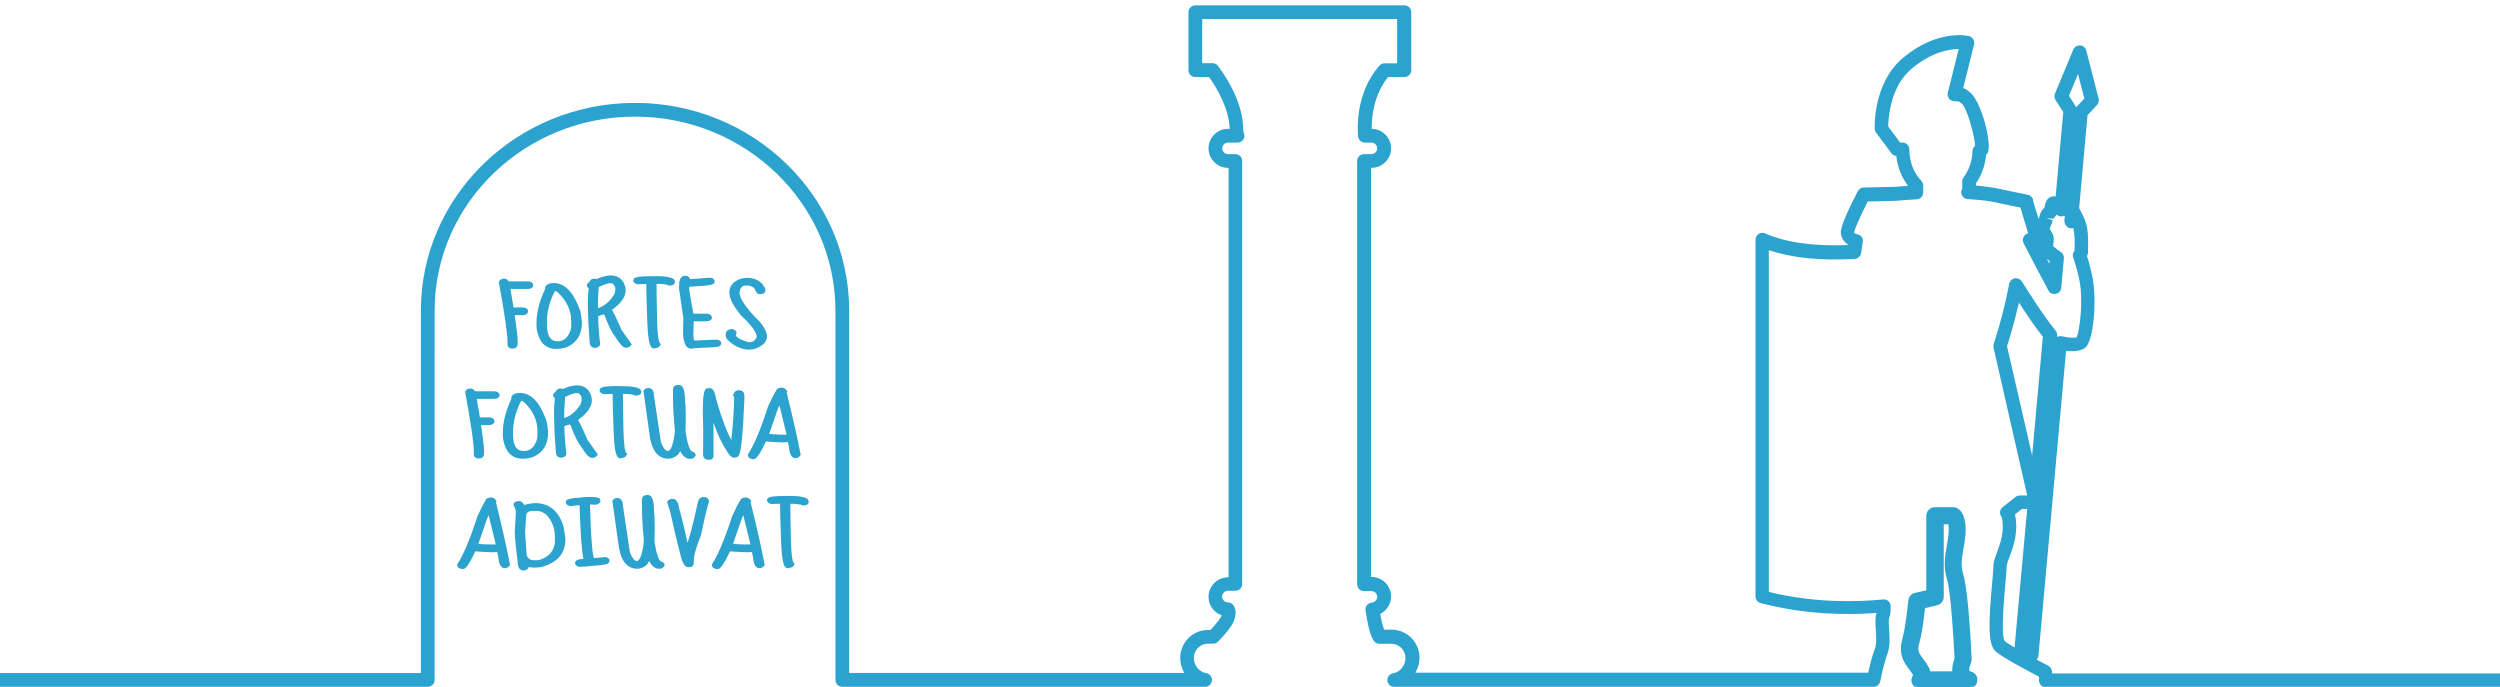
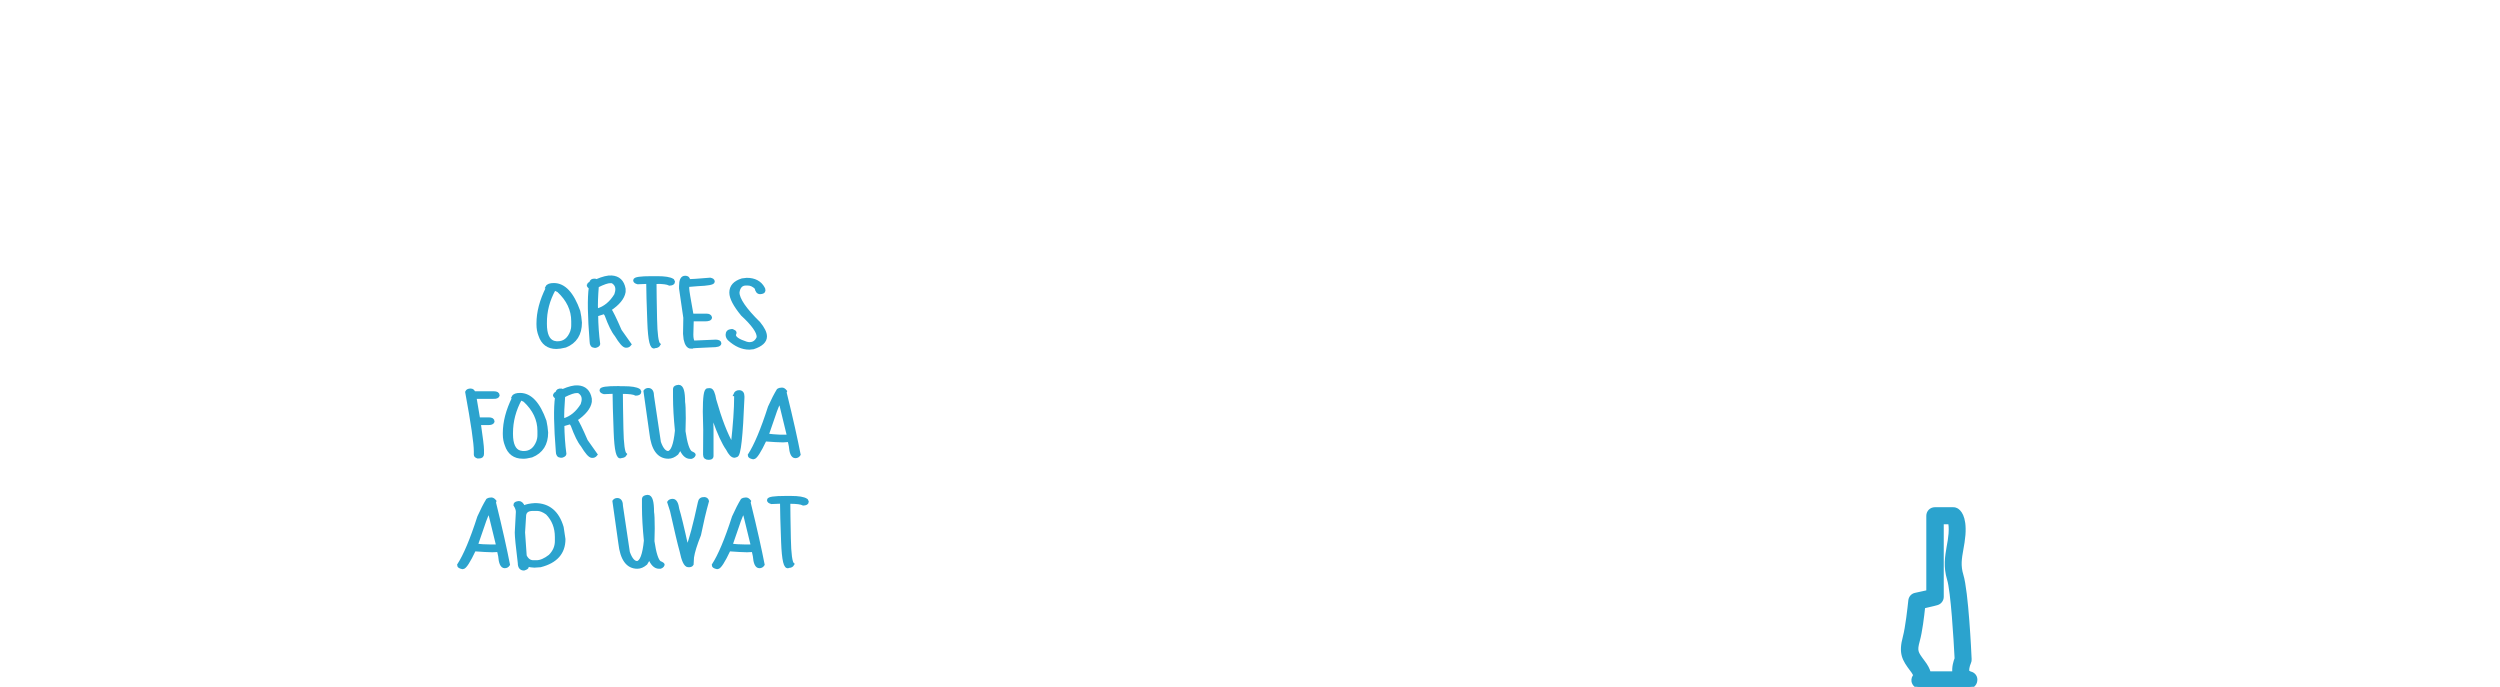
<svg xmlns="http://www.w3.org/2000/svg" xmlns:ns1="http://ns.adobe.com/AdobeIllustrator/10.0/" version="1.1" id="Sekundar" x="0px" y="0px" width="182px" height="50px" viewBox="0 0 182 50" xml:space="preserve">
  <switch>
    <g ns1:extraneous="self">
      <g id="Latein">
        <path fill="#2BA3CE" stroke="#2BA3CE" stroke-width="0.25" stroke-miterlimit="10" d="M143.45,49.01     c-0.04-0.01-0.11-0.04-0.2-0.11c-0.05-0.08,0-0.41,0.12-0.68c0.03-0.07,0.05-0.15,0.04-0.23c-0.02-0.5-0.23-4.93-0.6-6.12     c-0.21-0.69-0.12-1.22,0-1.89c0.06-0.33,0.12-0.67,0.15-1.05c0.1-1.35-0.34-1.73-0.54-1.83c-0.07-0.04-0.15-0.05-0.23-0.05h-1.33     c-0.28,0-0.5,0.22-0.5,0.5v5.53c-0.21,0.05-0.52,0.12-0.91,0.2c-0.22,0.04-0.38,0.22-0.4,0.44c-0.06,0.56-0.21,1.94-0.4,2.66     c-0.32,1.19-0.06,1.62,0.53,2.4c0.14,0.18,0.2,0.31,0.24,0.39c-0.11,0.11-0.16,0.26-0.14,0.42c0.04,0.24,0.25,0.42,0.49,0.42     h3.55c0.25,0,0.47-0.19,0.5-0.44C143.87,49.3,143.7,49.07,143.45,49.01z M142.26,49h-1.82c-0.06-0.25-0.2-0.52-0.44-0.83     c-0.5-0.67-0.57-0.77-0.36-1.54c0.18-0.65,0.31-1.71,0.39-2.46c0.62-0.13,0.98-0.24,0.99-0.24c0.21-0.06,0.36-0.26,0.36-0.48     v-5.41h0.56c0.04,0.13,0.07,0.38,0.04,0.81c-0.03,0.35-0.08,0.66-0.14,0.96c-0.12,0.71-0.25,1.44,0.03,2.36     c0.27,0.88,0.48,4.36,0.55,5.77C142.34,48.14,142.2,48.58,142.26,49z" />
-         <path fill="#2BA3CE" d="M149.4,49c-0.01-0.1-0.03-0.17-0.03-0.19c-0.03-0.15-0.13-0.28-0.26-0.35c-0.2-0.1-0.51-0.26-0.85-0.44     c0.08-0.08,0.13-0.19,0.14-0.3l2.01-22.18c0.49,0.06,1.01,0.04,1.37-0.21c0.66-0.46,0.89-3.62,0.53-5.26     c-0.13-0.58-0.25-1.06-0.38-1.43c0.05-0.1,0.09-0.22,0.08-0.36c-0.01-0.1,0-0.18,0-0.28c0.01-0.15,0.01-0.34,0-0.66     c-0.02-0.61-0.08-0.9-0.23-1.32c-0.15-0.39-0.39-0.8-0.39-0.82c-0.01-0.01-0.02-0.03-0.03-0.04l0.61-6.77l0.69-0.74     c0.12-0.12,0.16-0.3,0.12-0.47l-0.9-3.5c-0.05-0.21-0.23-0.36-0.45-0.37c-0.22-0.02-0.41,0.11-0.5,0.31l-1.33,3.2     c-0.06,0.15-0.05,0.33,0.04,0.46l0.57,0.88c0,0.02-0.01,0.04-0.01,0.06l-0.55,6.08c-0.07-0.01-0.15-0.02-0.23,0     c-0.45,0.09-0.53,0.53-0.56,0.69c-0.01,0.04-0.03,0.12,0,0.09c-0.24,0.24-0.3,0.36-0.38,0.65c-0.02,0.07-0.04,0.14-0.07,0.22     c-0.03-0.1-0.06-0.2-0.1-0.32c-0.26-0.82-0.29-0.98-0.29-0.97c0-0.24-0.17-0.44-0.4-0.48l-1.8-0.37     c-0.02-0.01-0.08-0.03-0.1-0.03c-0.19-0.04-0.4-0.08-0.63-0.12c-0.38-0.06-0.79-0.11-1.24-0.15v-0.16     c0.41-0.59,0.67-1.32,0.74-2.08c0.06-0.06,0.1-0.12,0.12-0.17c0.32-0.6-0.47-3.84-1.37-4.44l-0.09-0.07     c-0.12-0.09-0.21-0.14-0.33-0.18l0.79-3.17c0.07-0.27-0.1-0.54-0.36-0.61c-0.09-0.02-2.27-0.54-4.81,1.58     c-2.18,1.82-2.07,5.04-2.06,5.17c0,0.1,0.04,0.2,0.1,0.28l1.12,1.5c0.08,0.11,0.21,0.18,0.35,0.2c0.09,0.81,0.39,1.57,0.86,2.17     c-0.34,0.02-0.65,0.05-0.92,0.07l-2.31,0.05c-0.18,0-0.35,0.11-0.43,0.27c-0.58,1.11-1.26,2.53-1.24,3.01     c0.02,0.4,0.26,0.72,0.57,0.91c-2.53,0.1-4.58-0.18-6.08-0.85c-0.15-0.07-0.33-0.05-0.47,0.04c-0.14,0.09-0.23,0.25-0.23,0.42     v25.97c0,0.23,0.15,0.43,0.37,0.48c3.23,0.85,6.28,0.89,8.44,0.72c-0.11,0.37-0.08,0.8-0.05,1.26c0.03,0.49,0.07,1.01-0.08,1.38     c-0.18,0.45-0.35,1.16-0.47,1.71h-32.97c0.19-0.32,0.3-0.7,0.3-1.09c0-1.12-0.91-2.04-2.03-2.04h-0.55     c-0.04-0.11-0.08-0.24-0.12-0.39c-0.06-0.25-0.12-0.51-0.16-0.76c0.47-0.23,0.79-0.72,0.79-1.27c0-0.78-0.64-1.42-1.42-1.42     h-0.04V12.22h0.04c0.78,0,1.42-0.64,1.42-1.42c0-0.78-0.63-1.42-1.41-1.42c-0.01-0.82,0.13-2.45,1.19-3.77h1.19     c0.28,0,0.5-0.22,0.5-0.5V0.89c0-0.28-0.22-0.5-0.5-0.5H87.02c-0.28,0-0.5,0.22-0.5,0.5v4.22c0,0.28,0.22,0.5,0.5,0.5h1     c0.6,0.84,1.45,2.29,1.5,3.77H89.4c-0.78,0-1.42,0.64-1.42,1.42s0.64,1.42,1.42,1.42h0.04v29.81H89.4     c-0.78,0-1.42,0.64-1.42,1.42c0,0.62,0.4,1.15,0.96,1.34c0,0.01-0.01,0.02-0.01,0.03c-0.06,0.18-0.44,0.65-0.81,1.04h-0.17     c-1.12,0-2.03,0.91-2.03,2.04c0,0.39,0.11,0.77,0.3,1.09H61.82V22.61c0-8.34-6.99-15.12-15.59-15.12s-15.59,6.78-15.59,15.12V49     H0v1h31.14c0.28,0,0.5-0.22,0.5-0.5V22.61c0-7.79,6.55-14.12,14.59-14.12s14.59,6.34,14.59,14.12V49.5c0,0.28,0.22,0.5,0.5,0.5     h26.41c0.26,0,0.48-0.2,0.5-0.47c0.02-0.26-0.17-0.49-0.43-0.53c-0.49-0.07-0.89-0.56-0.89-1.1c0-0.57,0.46-1.04,1.03-1.04h0.38     c0.13,0,0.26-0.05,0.35-0.15c0.24-0.24,1.02-1.05,1.19-1.58c0.23-0.7-0.03-1.04-0.12-1.13c-0.09-0.09-0.22-0.15-0.35-0.15     c-0.23,0-0.42-0.19-0.42-0.42s0.19-0.42,0.42-0.42h0.54c0.28,0,0.5-0.22,0.5-0.5V11.72c0-0.28-0.22-0.5-0.5-0.5H89.4     c-0.23,0-0.42-0.19-0.42-0.42s0.19-0.42,0.42-0.42h0.7c0.17,0,0.33-0.09,0.42-0.23c0.09-0.14,0.1-0.32,0.03-0.48     c-0.03-0.06-0.04-0.12-0.04-0.18c0-1.94-1.15-3.77-1.84-4.69c-0.09-0.13-0.24-0.2-0.4-0.2h-0.75V1.39h14.19v3.22h-0.92     c-0.14,0-0.28,0.06-0.37,0.17c-1.75,1.99-1.6,4.64-1.55,5.15c0.02,0.26,0.24,0.45,0.5,0.45h0.47c0.23,0,0.42,0.19,0.42,0.42     s-0.19,0.42-0.42,0.42h-0.54c-0.28,0-0.5,0.22-0.5,0.5v30.81c0,0.28,0.22,0.5,0.5,0.5h0.54c0.23,0,0.42,0.19,0.42,0.42     c0,0.22-0.17,0.4-0.39,0.42c-0.14,0.01-0.26,0.08-0.35,0.18c-0.09,0.11-0.12,0.24-0.11,0.38c0.06,0.43,0.14,0.87,0.24,1.29     c0.09,0.35,0.19,0.64,0.33,0.89c0.09,0.16,0.26,0.26,0.44,0.26h0.87c0.57,0,1.03,0.46,1.03,1.04c0,0.54-0.4,1.03-0.89,1.1     c-0.26,0.04-0.45,0.27-0.43,0.53c0.02,0.26,0.24,0.47,0.5,0.47h34.89c0.24,0,0.44-0.17,0.49-0.4c0.08-0.41,0.3-1.42,0.5-1.93     c0.23-0.59,0.19-1.24,0.15-1.82c-0.03-0.38-0.05-0.77,0.02-0.94c0.06-0.13,0.09-0.32,0.09-0.8c0-0.14-0.06-0.27-0.17-0.36     c-0.1-0.09-0.24-0.14-0.38-0.12c-2.01,0.2-5.06,0.25-8.32-0.55V18.21c1.64,0.56,3.74,0.78,6.25,0.64     c0.24-0.01,0.44-0.2,0.47-0.44c0.03-0.21,0.07-0.48,0.12-0.78c0.03-0.15,0-0.3-0.1-0.41s-0.25-0.18-0.38-0.18     c-0.06-0.01-0.15-0.09-0.15-0.11c0.02-0.25,0.51-1.31,0.99-2.26l2.04-0.05c0.45-0.04,0.96-0.08,1.53-0.11     c0.26-0.01,0.47-0.23,0.47-0.5v-0.5c0-0.13-0.05-0.26-0.14-0.35c-0.55-0.56-0.87-1.39-0.87-2.28c0-0.28-0.22-0.5-0.5-0.5h-0.17     l-0.87-1.17c0.01-0.6,0.14-2.9,1.71-4.21c1.47-1.23,2.75-1.43,3.42-1.43c0,0,0,0,0,0l-0.79,3.18c-0.04,0.15,0,0.31,0.09,0.43     c0.1,0.12,0.24,0.19,0.4,0.19c0.24,0,0.31,0.01,0.35,0.04l0.14,0.1c0.42,0.28,0.97,2.41,1.01,3.1c-0.11,0.09-0.19,0.23-0.19,0.38     c-0.02,0.72-0.26,1.4-0.65,1.92c-0.08,0.1-0.11,0.23-0.1,0.35v0.47c-0.07,0.11-0.09,0.25-0.06,0.38     c0.05,0.22,0.24,0.37,0.46,0.38c0.62,0.04,1.18,0.09,1.7,0.18c0.19,0.03,0.37,0.07,0.51,0.1c0.02,0.01,0.08,0.03,0.1,0.03     l1.53,0.31c0.05,0.18,0.13,0.45,0.25,0.85c0.06,0.2,0.22,0.69,0.31,1.03c-0.13,0.03-0.24,0.1-0.31,0.22     c-0.1,0.15-0.11,0.34-0.02,0.5c0.56,1.09,1.3,2.5,1.8,3.43c0.1,0.19,0.32,0.3,0.54,0.25c0.22-0.04,0.38-0.22,0.4-0.44l0.19-2.14     c0.02-0.18-0.06-0.35-0.21-0.45c-0.44-0.31-0.56-0.45-0.56-0.42c-0.02-0.06-0.01-0.12,0.01-0.23c0.01-0.11,0.03-0.24,0.02-0.39     c-0.02-0.21-0.13-0.39-0.22-0.54c-0.03-0.04-0.06-0.09-0.08-0.13c0.14-0.28,0.19-0.47,0.23-0.61l-0.47-0.17l0.5,0.06     c0,0,0.02-0.03,0.1-0.11c0.06-0.06,0.11-0.13,0.15-0.21c0.13,0.14,0.33,0.18,0.52,0.12c0.03-0.01,0.05-0.02,0.08-0.03l-0.03,0.34     c-0.02,0.27,0.17,0.55,0.45,0.58c0.07,0.01,0.13,0,0.19-0.02c0.06,0.19,0.08,0.4,0.1,0.79c0.01,0.28,0,0.45,0,0.58     c0,0.1-0.01,0.18,0,0.27c-0.13,0.14-0.16,0.34-0.1,0.52c0.09,0.24,0.24,0.71,0.43,1.54c0.34,1.54,0.03,3.77-0.17,4.25     c-0.15,0.05-0.52,0.07-1.08-0.07c-0.12-0.03-0.25-0.01-0.36,0.05l0.01-0.1c0.01-0.13-0.03-0.26-0.12-0.37     c-0.81-0.97-2.08-2.98-2.45-3.57c-0.11-0.17-0.31-0.26-0.52-0.23c-0.2,0.04-0.36,0.2-0.4,0.4c-0.43,2.29-1.12,4.36-1.13,4.38     c-0.03,0.09-0.03,0.18-0.01,0.27l2.45,10.76h-0.54c-0.11,0-0.22,0.04-0.31,0.11l-0.94,0.74c-0.17,0.14-0.24,0.37-0.15,0.58     c0.02,0.05,0.05,0.1,0.09,0.16c0.22,1.02-0.1,1.87-0.35,2.55c-0.15,0.41-0.27,0.73-0.26,1.04c0,0.13-0.04,0.6-0.08,1.07     c-0.29,3.08-0.32,4.64,0.26,5.12c0.58,0.48,2.46,1.47,3.14,1.82c0.01,0.07,0.01,0.15,0,0.21c-0.02,0.14,0.03,0.28,0.12,0.39     c0.1,0.11,0.23,0.17,0.37,0.17H182v-1H149.4z M149.21,19l-0.02,0.19c-0.06-0.11-0.12-0.23-0.18-0.34     C149.08,18.9,149.14,18.95,149.21,19z M151.15,7.8l-0.53-0.83l0.66-1.58l0.46,1.79L151.15,7.8z M146.66,47.14     c-0.32-0.19-0.59-0.36-0.72-0.47c-0.29-0.46-0.03-3.24,0.06-4.29c0.06-0.66,0.09-1.01,0.09-1.2c0-0.11,0.1-0.39,0.2-0.64     c0.27-0.71,0.68-1.79,0.4-3.09l0.51-0.4h0.38L146.66,47.14z M146.11,25.2c0.13-0.4,0.52-1.64,0.87-3.17     c0.51,0.79,1.19,1.81,1.74,2.48l-0.78,8.66L146.11,25.2z" />
-         <path fill="#2BA3CE" stroke="#2BA3CE" stroke-width="0.25" stroke-miterlimit="10" d="M38.7,20.79c0-0.12-0.1-0.18-0.29-0.18     h-1.47c-0.03-0.13-0.11-0.2-0.23-0.2c-0.14,0-0.23,0.04-0.27,0.13c0.42,2.29,0.63,3.72,0.63,4.32v0.25c0,0.06,0.05,0.1,0.15,0.14     h0.11c0.16,0,0.23-0.07,0.23-0.2v-0.31c0-0.23-0.08-0.87-0.23-1.9v-0.02h0.68c0.18,0,0.28-0.04,0.32-0.13     c0-0.12-0.1-0.18-0.29-0.18h-0.76l-0.27-1.6h1.37C38.56,20.92,38.67,20.87,38.7,20.79z" />
        <path fill="#2BA3CE" stroke="#2BA3CE" stroke-width="0.25" stroke-miterlimit="10" d="M39.18,23.54v0.08     c0,0.3,0.05,0.55,0.14,0.78c0.19,0.58,0.59,0.88,1.18,0.88c0.16,0,0.38-0.03,0.66-0.1c0.72-0.29,1.08-0.86,1.08-1.69     c-0.02-0.28-0.06-0.56-0.12-0.83c-0.46-1.29-1.06-1.93-1.8-1.93c-0.27,0-0.43,0.06-0.49,0.18l0.03,0.01v0.05     C39.4,21.89,39.18,22.74,39.18,23.54z M40.34,21.04c0.08,0,0.18,0.04,0.32,0.12c0.7,0.65,1.05,1.39,1.05,2.22v0.3     c0,0.18-0.03,0.34-0.08,0.48c-0.21,0.54-0.55,0.81-1.04,0.81h-0.08l-0.21-0.04c-0.41-0.14-0.61-0.59-0.61-1.35v-0.05     C39.68,22.66,39.9,21.83,40.34,21.04z" />
        <path fill="#2BA3CE" stroke="#2BA3CE" stroke-width="0.25" stroke-miterlimit="10" d="M45.42,21.25v-0.22     c-0.1-0.54-0.4-0.82-0.9-0.85c-0.26-0.02-0.63,0.07-1.09,0.27l-0.12-0.04c-0.18-0.01-0.27,0.05-0.29,0.19     c-0.12,0.07-0.18,0.12-0.18,0.14c-0.01,0.06,0.04,0.12,0.15,0.19c-0.11,0.76-0.09,2.07,0.06,3.95c0,0.21,0.08,0.31,0.23,0.32     l0.08,0c0.13-0.04,0.2-0.09,0.21-0.15c-0.09-0.67-0.14-1.38-0.15-2.13l0.56-0.18c0.04,0,0.09,0.07,0.16,0.19     c0.26,0.71,0.5,1.2,0.72,1.46c0.32,0.53,0.55,0.79,0.7,0.8c0.12,0.01,0.21-0.03,0.28-0.12l-0.7-0.99     c-0.38-0.88-0.64-1.4-0.76-1.56C45,22.11,45.35,21.68,45.42,21.25z M43.49,22.58l-0.08,0c-0.02-0.42,0-1.01,0.06-1.76     c0.46-0.23,0.78-0.34,0.97-0.33l0.13,0c0.28,0.16,0.39,0.39,0.34,0.71l-0.01,0.05l-0.06,0.22     C44.49,22.05,44.03,22.43,43.49,22.58z" />
        <path fill="#2BA3CE" stroke="#2BA3CE" stroke-width="0.25" stroke-miterlimit="10" d="M47.75,20.54c0.5,0,0.83,0.04,1,0.13     c0.17-0.01,0.26-0.06,0.26-0.14v-0.02l-0.05-0.1c-0.19-0.12-0.56-0.18-1.11-0.18h-0.42c-0.81,0-1.21,0.06-1.21,0.18     c0,0.07,0.07,0.12,0.21,0.16l0.74-0.03v0.02c0,0.59,0.03,1.55,0.08,2.89c0.05,1.34,0.19,1.93,0.43,1.77     c0.13,0,0.23-0.05,0.28-0.14c-0.14-0.12-0.23-0.74-0.25-1.87c-0.02-1.13-0.04-2.01-0.04-2.64v-0.02H47.75z" />
        <path fill="#2BA3CE" stroke="#2BA3CE" stroke-width="0.25" stroke-miterlimit="10" d="M49.89,20.2h-0.02     c-0.21,0-0.31,0.21-0.31,0.64V21l0.31,2.13l-0.02,1.17l0.04,0.39c0.08,0.38,0.22,0.57,0.42,0.57c0-0.03,0.5-0.06,1.5-0.1     c0.39,0,0.58-0.05,0.58-0.17c0-0.08-0.09-0.13-0.27-0.14l-1.65,0.07c-0.08-0.12-0.12-0.3-0.12-0.56l0.03-1.07v-0.02h0.94     c0.26,0,0.39-0.05,0.39-0.16c-0.03-0.1-0.12-0.15-0.27-0.15h-1.07c-0.21-1.15-0.32-1.8-0.32-1.96v-0.23l0.73-0.06     c0.75-0.03,1.13-0.1,1.13-0.21c0-0.08-0.07-0.13-0.21-0.16c-0.86,0.07-1.39,0.11-1.58,0.11l-0.02-0.05h0.02     C50.11,20.26,50.03,20.2,49.89,20.2z" />
        <path fill="#2BA3CE" stroke="#2BA3CE" stroke-width="0.25" stroke-miterlimit="10" d="M53.5,24.22c0-0.04-0.06-0.09-0.18-0.14     h-0.08c-0.2,0.02-0.29,0.12-0.29,0.29c0,0.11,0.04,0.21,0.13,0.31c0.47,0.43,0.96,0.65,1.47,0.65l0.29-0.03     c0.58-0.19,0.87-0.46,0.87-0.81c0-0.26-0.16-0.58-0.47-0.96c-1.02-1-1.53-1.75-1.53-2.24v-0.01c0.06-0.41,0.26-0.62,0.6-0.62     h0.12c0.23,0,0.44,0.1,0.63,0.29c0.04,0.23,0.13,0.34,0.28,0.34c0.17-0.01,0.26-0.06,0.26-0.14c0-0.08-0.02-0.14-0.05-0.18     c-0.23-0.41-0.63-0.62-1.18-0.62l-0.34,0.04c-0.54,0.17-0.81,0.47-0.81,0.91c0,0.39,0.28,0.92,0.83,1.59     c0.77,0.71,1.16,1.26,1.16,1.62v0.06c-0.13,0.31-0.35,0.46-0.63,0.46H54.5L54.34,25c-0.59-0.19-0.89-0.39-0.89-0.62v-0.01     L53.5,24.22z" />
        <path fill="#2BA3CE" stroke="#2BA3CE" stroke-width="0.25" stroke-miterlimit="10" d="M36.25,28.79c0-0.12-0.1-0.18-0.29-0.18     h-1.47c-0.03-0.13-0.11-0.2-0.23-0.2c-0.14,0-0.23,0.04-0.27,0.13c0.42,2.29,0.63,3.72,0.63,4.32v0.25c0,0.06,0.05,0.1,0.15,0.14     h0.11c0.16,0,0.23-0.07,0.23-0.2v-0.31c0-0.23-0.08-0.87-0.23-1.9v-0.02h0.68c0.18,0,0.28-0.04,0.32-0.13     c0-0.12-0.1-0.18-0.29-0.18h-0.76l-0.27-1.6h1.37C36.11,28.92,36.22,28.87,36.25,28.79z" />
        <path fill="#2BA3CE" stroke="#2BA3CE" stroke-width="0.25" stroke-miterlimit="10" d="M38.7,33.18c0.72-0.29,1.08-0.86,1.08-1.69     c-0.02-0.28-0.06-0.56-0.12-0.83c-0.46-1.29-1.06-1.93-1.8-1.93c-0.27,0-0.43,0.06-0.49,0.18l0.03,0.01v0.05     c-0.45,0.91-0.67,1.76-0.67,2.56v0.08c0,0.3,0.05,0.55,0.14,0.78c0.19,0.58,0.59,0.88,1.18,0.88     C38.2,33.28,38.42,33.25,38.7,33.18z M37.22,31.59v-0.05c0-0.88,0.22-1.71,0.66-2.51c0.08,0,0.18,0.04,0.32,0.12     c0.7,0.65,1.05,1.39,1.05,2.22v0.3c0,0.18-0.03,0.34-0.08,0.48c-0.21,0.54-0.55,0.81-1.04,0.81h-0.08l-0.21-0.04     C37.43,32.8,37.22,32.35,37.22,31.59z" />
        <path fill="#2BA3CE" stroke="#2BA3CE" stroke-width="0.25" stroke-miterlimit="10" d="M41.51,30.76c0.04,0,0.09,0.07,0.16,0.19     c0.26,0.71,0.5,1.2,0.72,1.46c0.32,0.53,0.55,0.79,0.7,0.8c0.12,0.01,0.21-0.03,0.28-0.12l-0.7-0.99     c-0.38-0.88-0.64-1.4-0.76-1.56c0.63-0.43,0.98-0.86,1.05-1.29v-0.22c-0.1-0.54-0.4-0.82-0.9-0.85     c-0.26-0.02-0.63,0.07-1.09,0.27l-0.12-0.04c-0.18-0.01-0.27,0.05-0.29,0.19c-0.12,0.07-0.18,0.12-0.18,0.14     c-0.01,0.06,0.04,0.12,0.15,0.19c-0.11,0.76-0.09,2.07,0.06,3.95c0,0.21,0.08,0.31,0.23,0.32l0.08,0     c0.13-0.04,0.2-0.09,0.21-0.15c-0.09-0.67-0.14-1.38-0.15-2.13L41.51,30.76z M41.02,28.82c0.46-0.23,0.78-0.34,0.97-0.33l0.13,0     c0.28,0.16,0.39,0.39,0.34,0.71l-0.01,0.05l-0.06,0.22c-0.36,0.58-0.81,0.96-1.36,1.11l-0.08,0     C40.94,30.16,40.96,29.57,41.02,28.82z" />
        <path fill="#2BA3CE" stroke="#2BA3CE" stroke-width="0.25" stroke-miterlimit="10" d="M44.98,28.23c-0.81,0-1.21,0.06-1.21,0.18     c0,0.07,0.07,0.12,0.21,0.16l0.74-0.03v0.02c0,0.59,0.03,1.55,0.08,2.89s0.19,1.93,0.43,1.77c0.13,0,0.23-0.05,0.28-0.14     c-0.14-0.12-0.23-0.74-0.25-1.87c-0.02-1.13-0.04-2.01-0.04-2.64v-0.02h0.08c0.5,0,0.83,0.04,1,0.13     c0.17-0.01,0.26-0.06,0.26-0.14v-0.02l-0.05-0.1c-0.19-0.12-0.56-0.18-1.11-0.18H44.98z" />
        <path fill="#2BA3CE" stroke="#2BA3CE" stroke-width="0.25" stroke-miterlimit="10" d="M49.55,32.6c0.18,0.45,0.41,0.68,0.68,0.68     h0.1c0.09-0.03,0.16-0.08,0.19-0.17c0-0.04-0.08-0.09-0.24-0.16c-0.21-0.16-0.37-0.67-0.5-1.55l0.02-0.94     c0-0.64-0.02-1.03-0.05-1.19c0-0.76-0.11-1.13-0.34-1.13c-0.19,0.02-0.29,0.07-0.29,0.16v0.6c0,0.73,0.05,1.54,0.14,2.45     c-0.1,1.02-0.3,1.56-0.61,1.61c-0.26,0-0.48-0.25-0.66-0.76l-0.5-3.35c0-0.32-0.1-0.48-0.29-0.48c-0.1,0-0.18,0.04-0.23,0.11     l0.43,3.05c0.13,1.16,0.55,1.74,1.26,1.74c0.21,0,0.41-0.09,0.61-0.26C49.43,32.75,49.52,32.61,49.55,32.6z" />
        <path fill="#2BA3CE" stroke="#2BA3CE" stroke-width="0.25" stroke-miterlimit="10" d="M52,30.58c0.35,0.98,0.67,1.68,0.97,2.1     c0.18,0.35,0.34,0.52,0.5,0.52l0.13-0.04c0.21,0,0.36-1.4,0.47-4.19v-0.12c0-0.21-0.09-0.32-0.26-0.32     c-0.14,0-0.24,0.06-0.29,0.18c0.03,0,0.05,0.05,0.05,0.17v0.05c0,0.84-0.08,1.99-0.24,3.44h-0.05c-0.43-0.74-0.85-1.82-1.26-3.26     c-0.08-0.48-0.19-0.73-0.34-0.73l-0.16,0.01c-0.16,0-0.23,0.53-0.23,1.59l0.03,1.32c-0.01,0.9-0.01,1.45-0.01,1.63v0.17     c0,0.17,0.09,0.25,0.27,0.25c0.16,0,0.24-0.04,0.24-0.13v-0.26c0-0.23,0-0.79,0-1.7l-0.03-1.16v-0.03     C51.83,30.08,51.9,30.25,52,30.58z" />
        <path fill="#2BA3CE" stroke="#2BA3CE" stroke-width="0.25" stroke-miterlimit="10" d="M57.46,32.05l0.09,0.41     c0.04,0.52,0.16,0.77,0.35,0.77c0.12,0,0.2-0.05,0.26-0.14c-0.2-1.03-0.53-2.54-1.02-4.52l0.03-0.08     c-0.08-0.1-0.16-0.15-0.24-0.15c-0.1,0-0.19,0.02-0.27,0.07c-0.19,0.31-0.4,0.72-0.63,1.23c-0.53,1.65-1.02,2.81-1.47,3.5     c0,0.08,0.09,0.13,0.27,0.17h0.02c0.15,0,0.43-0.43,0.84-1.3c0.58,0.04,1.02,0.07,1.31,0.07L57.46,32.05z M55.83,31.69l0.47-1.36     c0.21-0.64,0.37-1.02,0.48-1.12h0.02l0.61,2.51c-0.04,0.03-0.1,0.05-0.16,0.05h-0.45C56.45,31.75,56.13,31.73,55.83,31.69z" />
        <path fill="#2BA3CE" stroke="#2BA3CE" stroke-width="0.25" stroke-miterlimit="10" d="M36.01,36.49     c-0.08-0.1-0.16-0.15-0.24-0.15c-0.1,0-0.19,0.02-0.27,0.07c-0.19,0.31-0.4,0.72-0.63,1.23c-0.53,1.65-1.02,2.81-1.47,3.5     c0,0.08,0.09,0.13,0.27,0.17h0.02c0.15,0,0.43-0.43,0.84-1.3c0.58,0.04,1.02,0.07,1.31,0.07l0.46-0.02l0.09,0.41     c0.04,0.52,0.16,0.77,0.35,0.77c0.12,0,0.2-0.05,0.26-0.14c-0.2-1.03-0.53-2.54-1.02-4.52L36.01,36.49z M36.24,39.71     c-0.04,0.03-0.1,0.05-0.16,0.05h-0.45c-0.34,0-0.66-0.02-0.97-0.07l0.47-1.36c0.21-0.64,0.37-1.02,0.48-1.12h0.02L36.24,39.71z" />
        <path fill="#2BA3CE" stroke="#2BA3CE" stroke-width="0.25" stroke-miterlimit="10" d="M38.95,36.75     c-0.34,0.02-0.6,0.07-0.79,0.16H38.1c-0.09-0.21-0.2-0.31-0.32-0.31c-0.19,0.02-0.28,0.07-0.28,0.15     c0.12,0.19,0.18,0.36,0.18,0.51l-0.08,1.51c0,0.28,0.07,1.02,0.22,2.22c0,0.28,0.11,0.42,0.32,0.42c0.16-0.05,0.23-0.1,0.23-0.14     l-0.03-0.1v-0.05c0.24,0.05,0.43,0.08,0.55,0.08h0.02l0.43-0.03c1.13-0.29,1.7-0.93,1.7-1.92l-0.13-0.86     C40.59,37.3,39.93,36.75,38.95,36.75z M40.52,39.38c0,0.43-0.16,0.79-0.48,1.11c-0.36,0.28-0.69,0.42-0.99,0.42h-0.22     c-0.27,0-0.47-0.15-0.61-0.44l-0.12-1.71l0.08-1.28c0.05-0.27,0.25-0.41,0.61-0.41h0.32c0.22,0,0.47,0.1,0.73,0.29     c0.46,0.47,0.68,1.05,0.68,1.74V39.38z" />
-         <path fill="#2BA3CE" stroke="#2BA3CE" stroke-width="0.25" stroke-miterlimit="10" d="M44.08,40.68l-0.89,0.08     c-0.17,0-0.29-1.38-0.37-4.14V36.6H43l0.37,0.02c0.1-0.02,0.17-0.06,0.21-0.11v-0.1c0-0.07-0.22-0.1-0.66-0.11h-0.03     c-0.35,0.01-0.53,0.02-0.53,0.04c-0.7,0.04-1.05,0.11-1.05,0.21c0,0.08,0.07,0.14,0.21,0.17l0.76-0.08h0.03     c0.07,2.21,0.17,3.59,0.31,4.15v0.02c-0.42,0-0.63,0.06-0.63,0.18c0,0.07,0.06,0.12,0.18,0.15c0.24,0,0.59-0.03,1.05-0.08     c0.68-0.04,1.03-0.11,1.03-0.22v-0.02C44.26,40.76,44.2,40.72,44.08,40.68z" />
        <path fill="#2BA3CE" stroke="#2BA3CE" stroke-width="0.25" stroke-miterlimit="10" d="M48.02,40.96     c-0.21-0.16-0.37-0.67-0.5-1.55l0.02-0.94c0-0.64-0.02-1.03-0.05-1.19c0-0.76-0.11-1.13-0.34-1.13     c-0.19,0.02-0.29,0.07-0.29,0.16v0.6c0,0.73,0.05,1.54,0.14,2.45c-0.1,1.02-0.3,1.56-0.61,1.61c-0.26,0-0.48-0.25-0.66-0.76     l-0.5-3.35c0-0.32-0.1-0.48-0.29-0.48c-0.1,0-0.18,0.04-0.23,0.11l0.43,3.05c0.13,1.16,0.55,1.74,1.26,1.74     c0.21,0,0.41-0.09,0.61-0.26c0.16-0.28,0.25-0.42,0.28-0.42c0.18,0.45,0.41,0.68,0.68,0.68h0.1c0.09-0.03,0.16-0.08,0.19-0.17     C48.26,41.08,48.18,41.02,48.02,40.96z" />
        <path fill="#2BA3CE" stroke="#2BA3CE" stroke-width="0.25" stroke-miterlimit="10" d="M51.28,36.31     c-0.21-0.01-0.32,0.08-0.35,0.27c-0.36,1.66-0.65,2.76-0.88,3.29h-0.02L50,39.86c-0.32-1.47-0.55-2.4-0.67-2.78     c-0.06-0.42-0.17-0.63-0.35-0.64c-0.13,0-0.23,0.04-0.28,0.12l0.2,0.62c0.33,1.47,0.56,2.45,0.7,2.94     c0.14,0.69,0.31,1.04,0.5,1.05c0.13,0.01,0.23-0.02,0.27-0.09l0.03-0.51c0.06-0.4,0.23-0.94,0.51-1.64     c0.18-0.89,0.37-1.7,0.58-2.45C51.46,36.37,51.39,36.32,51.28,36.31z" />
        <path fill="#2BA3CE" stroke="#2BA3CE" stroke-width="0.25" stroke-miterlimit="10" d="M54.55,36.49     c-0.08-0.1-0.16-0.15-0.24-0.15c-0.1,0-0.19,0.02-0.27,0.07c-0.19,0.31-0.4,0.72-0.63,1.23c-0.53,1.65-1.02,2.81-1.47,3.5     c0,0.08,0.09,0.13,0.27,0.17h0.02c0.15,0,0.43-0.43,0.84-1.3c0.58,0.04,1.02,0.07,1.31,0.07l0.46-0.02l0.09,0.41     c0.04,0.52,0.16,0.77,0.35,0.77c0.12,0,0.2-0.05,0.26-0.14c-0.2-1.03-0.53-2.54-1.02-4.52L54.55,36.49z M54.78,39.71     c-0.04,0.03-0.1,0.05-0.16,0.05h-0.45c-0.34,0-0.66-0.02-0.97-0.07l0.47-1.36c0.21-0.64,0.37-1.02,0.48-1.12h0.02L54.78,39.71z" />
        <path fill="#2BA3CE" stroke="#2BA3CE" stroke-width="0.25" stroke-miterlimit="10" d="M57.59,36.23h-0.42     c-0.81,0-1.21,0.06-1.21,0.18c0,0.07,0.07,0.12,0.21,0.16l0.74-0.03v0.02c0,0.59,0.03,1.55,0.08,2.89s0.19,1.93,0.43,1.77     c0.13,0,0.23-0.05,0.28-0.14c-0.14-0.12-0.23-0.74-0.25-1.87c-0.02-1.13-0.04-2.01-0.04-2.64v-0.02h0.08c0.5,0,0.83,0.04,1,0.13     c0.17-0.01,0.26-0.06,0.26-0.14v-0.02l-0.05-0.1C58.51,36.29,58.14,36.23,57.59,36.23z" />
      </g>
    </g>
  </switch>
</svg>